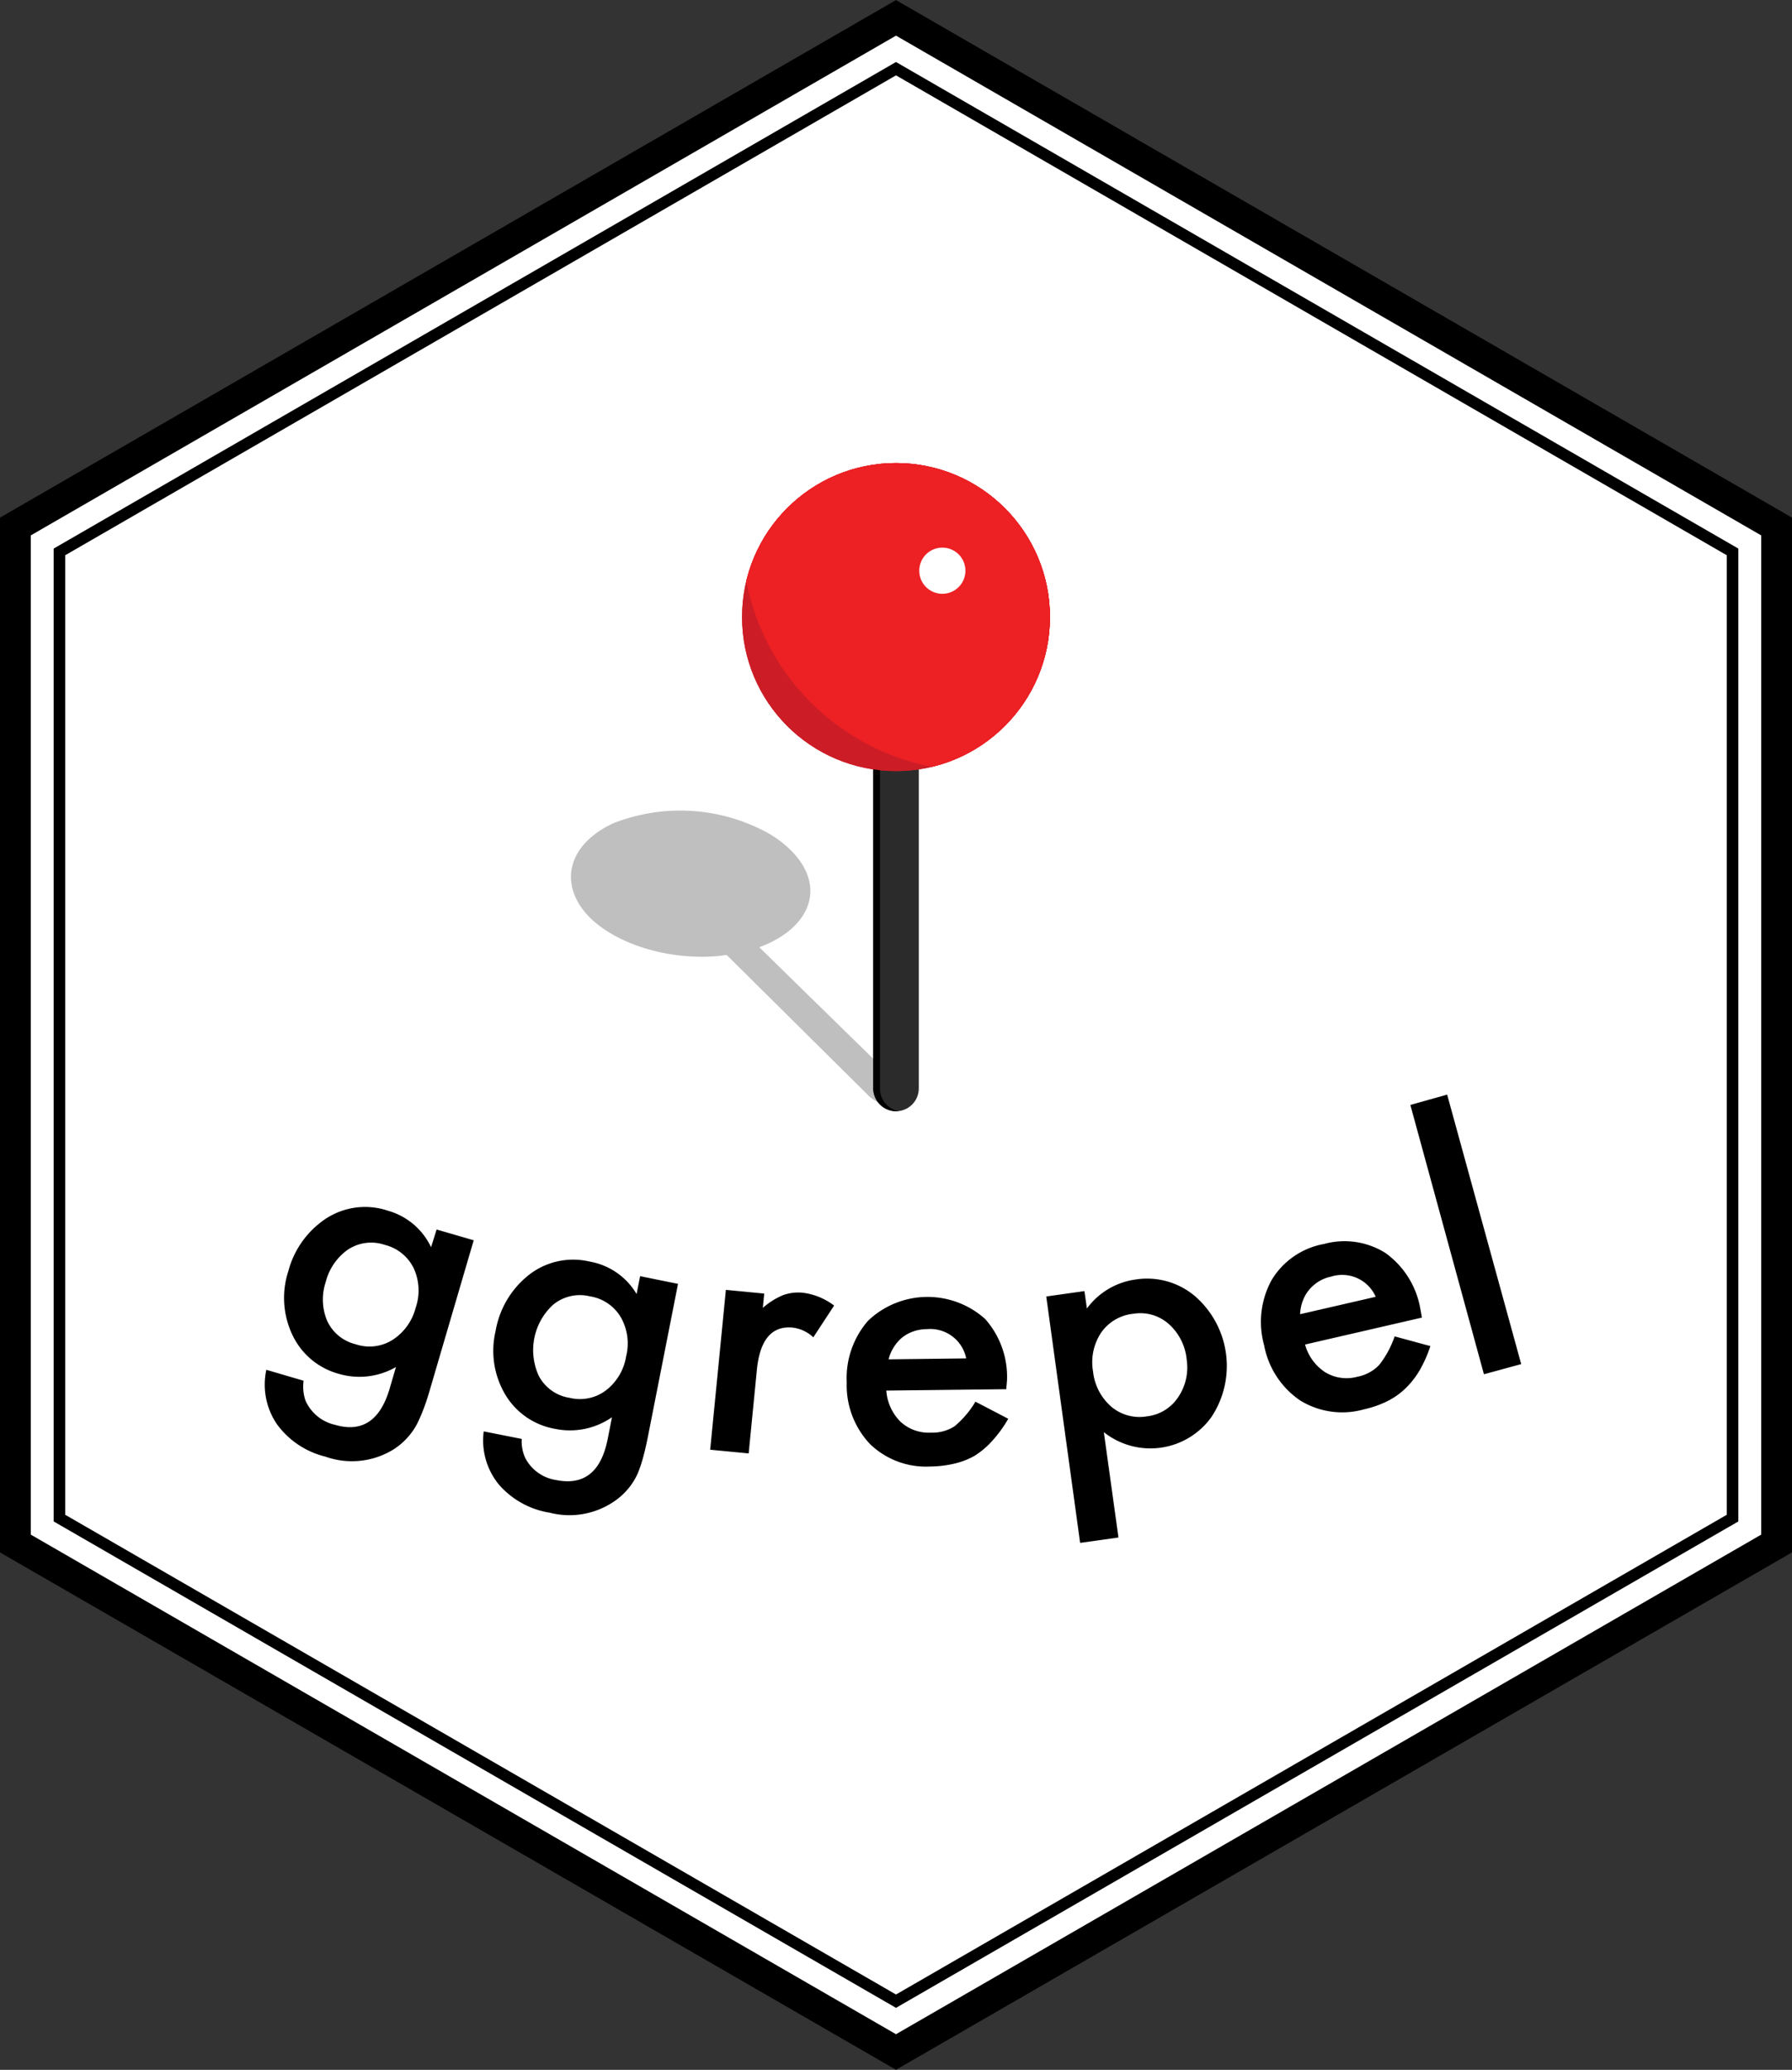
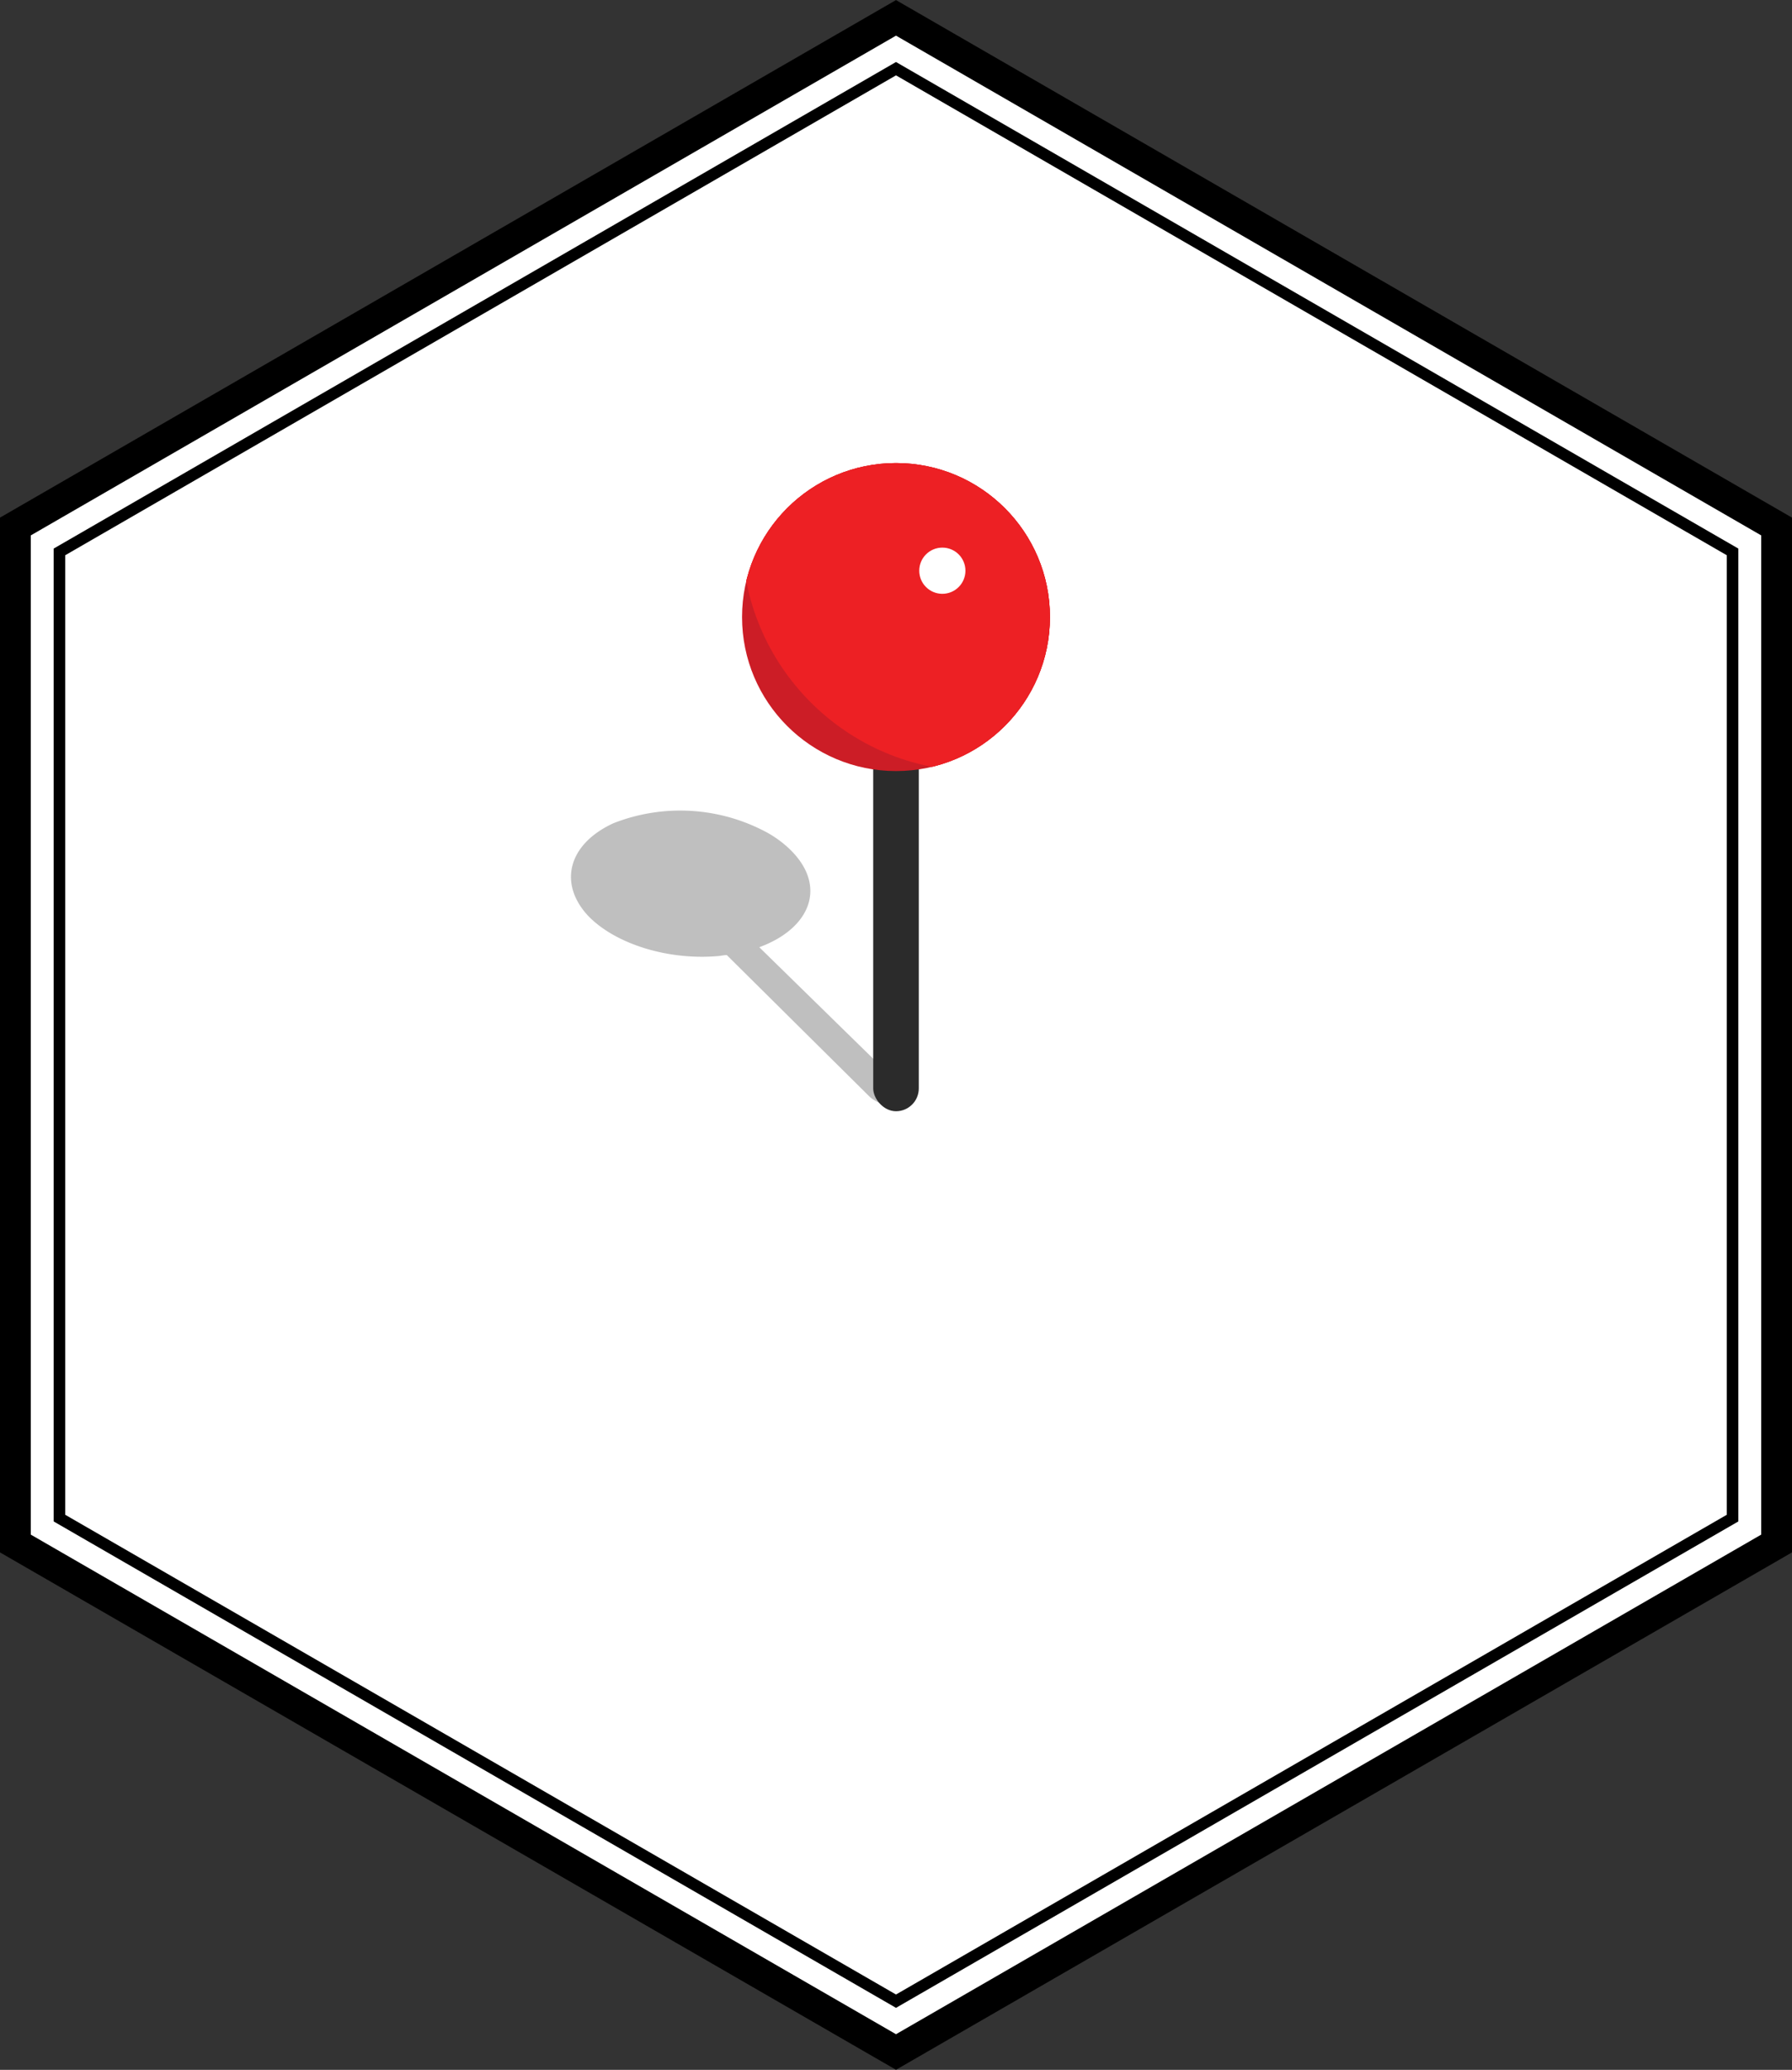
<svg xmlns="http://www.w3.org/2000/svg" viewBox="0 0 116.4 134.41">
  <rect x="0" y="0" width="116.4" height="134.41" fill="#333333" stroke="none" />
  <defs>
    <clipPath id="a" transform="translate(-1 -1.16)">
      <circle cx="59.2" cy="41.23" r="10" fill="none" />
    </clipPath>
  </defs>
  <g fill="#fff" stroke="#000">
    <path stroke-width="2" d="M58.2 1.16L1 34.19v66.04l57.2 33.02 57.2-33.02V34.19L58.2 1.16z" />
    <path stroke-width=".75" d="M58.2 4.46L3.86 35.84v62.74l54.34 31.37 54.34-31.37V35.84L58.2 4.46z" />
  </g>
-   <path d="M27.89 90.36c-.14.48-.28.89-.42 1.24a9.2 9.2 0 01-.41.92 4.4 4.4 0 01-1.58 1.65 5.14 5.14 0 01-4.34.42A5.51 5.51 0 0118 92.5a4.56 4.56 0 01-.7-3.55l2.42.71a2.81 2.81 0 00.12 1.28 2.75 2.75 0 001.91 1.58c1.76.52 2.95-.27 3.56-2.35l.41-1.4a4.75 4.75 0 01-3.72.44 4.69 4.69 0 01-3-2.51 5.6 5.6 0 01-.27-4.16 5.9 5.9 0 012.37-3.36 4.65 4.65 0 014.1-.56 4.42 4.42 0 012.8 2.37l.36-1.15 2.41.7zM27 84.92a3.45 3.45 0 00-.13-2.57A2.85 2.85 0 0025 80.84a2.73 2.73 0 00-2.45.34 3.68 3.68 0 00-1.39 2.06 3.61 3.61 0 00.06 2.46 2.74 2.74 0 001.88 1.59 2.8 2.8 0 002.47-.33A3.52 3.52 0 0027 84.92zm15.06 8.5c-.1.49-.2.91-.3 1.27a8.52 8.52 0 01-.34 1A4.32 4.32 0 0140 97.42a5.15 5.15 0 01-4.29.81 5.53 5.53 0 01-3.29-1.81 4.52 4.52 0 01-1-3.47l2.47.49a2.55 2.55 0 00.24 1.26 2.72 2.72 0 002 1.41q2.7.54 3.34-2.65l.28-1.43a4.78 4.78 0 01-3.67.76 4.71 4.71 0 01-3.26-2.23 5.57 5.57 0 01-.63-4.12 5.91 5.91 0 012.1-3.6 4.66 4.66 0 014-.92 4.43 4.43 0 013.06 2.11l.23-1.16 2.46.5zm-1.39-5.34a3.44 3.44 0 00-.35-2.55 2.83 2.83 0 00-2-1.35 2.73 2.73 0 00-2.41.56 4 4 0 00-.91 4.61 2.72 2.72 0 002 1.42 2.8 2.8 0 002.43-.54 3.49 3.49 0 001.24-2.15zm6.48-4.32l2.49.24-.09.93a4.69 4.69 0 011.32-.83 2.91 2.91 0 011.31-.15 4.2 4.2 0 012 .83l-1.35 2.06a2.39 2.39 0 00-1.34-.63c-1.36-.13-2.14.79-2.33 2.77l-.53 5.4-2.5-.24zm18.21 6.45l-7.79.09a3.17 3.17 0 00.9 2 2.69 2.69 0 002 .73 2.65 2.65 0 001.53-.41 6.18 6.18 0 001.36-1.6l2.13 1.11a7.82 7.82 0 01-1 1.39 5.43 5.43 0 01-1.16 1 4.87 4.87 0 01-1.33.52 7 7 0 01-1.57.19 5.23 5.23 0 01-3.92-1.46 5.55 5.55 0 01-1.51-4 5.67 5.67 0 011.38-4 5.6 5.6 0 017.61-.12 5.66 5.66 0 011.42 4zm-2.6-2a2.38 2.38 0 00-2.55-1.9 2.67 2.67 0 00-.86.14 2.44 2.44 0 00-.73.39 2.52 2.52 0 00-.55.62 2.58 2.58 0 00-.35.81zm9.89 11.63l-2.49.35-2.2-16 2.48-.35.16 1.13a4.71 4.71 0 013.14-1.88 4.81 4.81 0 013.87 1.07A6 6 0 0178.7 92a4.87 4.87 0 01-7 1zm4.43-11.57a3.54 3.54 0 00-1.18-2.31 2.78 2.78 0 00-2.27-.65 2.9 2.9 0 00-2.1 1.22 3.47 3.47 0 00-.53 2.53 3.51 3.51 0 001.19 2.29 2.84 2.84 0 002.33.62 2.8 2.8 0 002-1.23 3.43 3.43 0 00.56-2.46zm15.28-2.71l-7.59 1.75a3.14 3.14 0 001.31 1.8 2.67 2.67 0 002.09.29 2.62 2.62 0 001.42-.77 6.26 6.26 0 001-1.85l2.32.63a8.25 8.25 0 01-.7 1.58 5.51 5.51 0 01-.93 1.18 4.71 4.71 0 01-1.19.83 6.62 6.62 0 01-1.5.52 5.21 5.21 0 01-4.14-.58 5.57 5.57 0 01-2.34-3.59 5.65 5.65 0 01.49-4.23 5 5 0 013.4-2.34 5 5 0 014 .59A5.64 5.64 0 0192.26 85zm-3-1.35a2.38 2.38 0 00-2.9-1.31 2.5 2.5 0 00-.81.32 2.68 2.68 0 00-.62.54 2.45 2.45 0 00-.41.72 2.68 2.68 0 00-.17.86zM94 71.08l4.81 17.5-2.42.66-4.78-17.49z" />
  <path d="M39.84 53.46a11.86 11.86 0 0110 .61 7.07 7.07 0 011.38 1c2.55 2.38 1.5 5.19-1.9 6.44l9.77 9.56c.41.4.15.76-.57.81a2.92 2.92 0 01-2-.63l-9.31-9.23c-.21 0-.42.06-.64.07-3.21.26-6.58-.79-8.34-2.59-1.96-2.07-1.38-4.66 1.61-6.04z" opacity=".25" />
  <rect x="56.72" y="45.03" width="2.96" height="27.13" rx="1.48" ry="1.48" fill="#2b2b2b" />
-   <circle cx="58.2" cy="40.07" r="10" fill="#cc1d26" />
  <g clip-path="url(#a)">
    <circle cx="63.43" cy="34.84" r="15.23" fill="#ed2024" />
  </g>
  <circle cx="61.21" cy="37.06" r="1.5" fill="#fff" />
-   <path d="M57.16 70.68V46.51a1.48 1.48 0 011.26-1.46h-.22a1.48 1.48 0 00-1.48 1.48v24.15a1.48 1.48 0 001.48 1.48h.22a1.48 1.48 0 01-1.26-1.48z" />
+   <path d="M57.16 70.68V46.51a1.48 1.48 0 011.26-1.46h-.22a1.48 1.48 0 00-1.48 1.48a1.48 1.48 0 001.48 1.48h.22a1.48 1.48 0 01-1.26-1.48z" />
  <circle cx="58.2" cy="40.07" r="10" fill="#cc1d26" />
  <g clip-path="url(#a)">
    <circle cx="63.43" cy="34.84" r="15.23" fill="#ed2024" />
  </g>
  <circle cx="61.21" cy="37.06" r="1.5" fill="#fff" />
</svg>